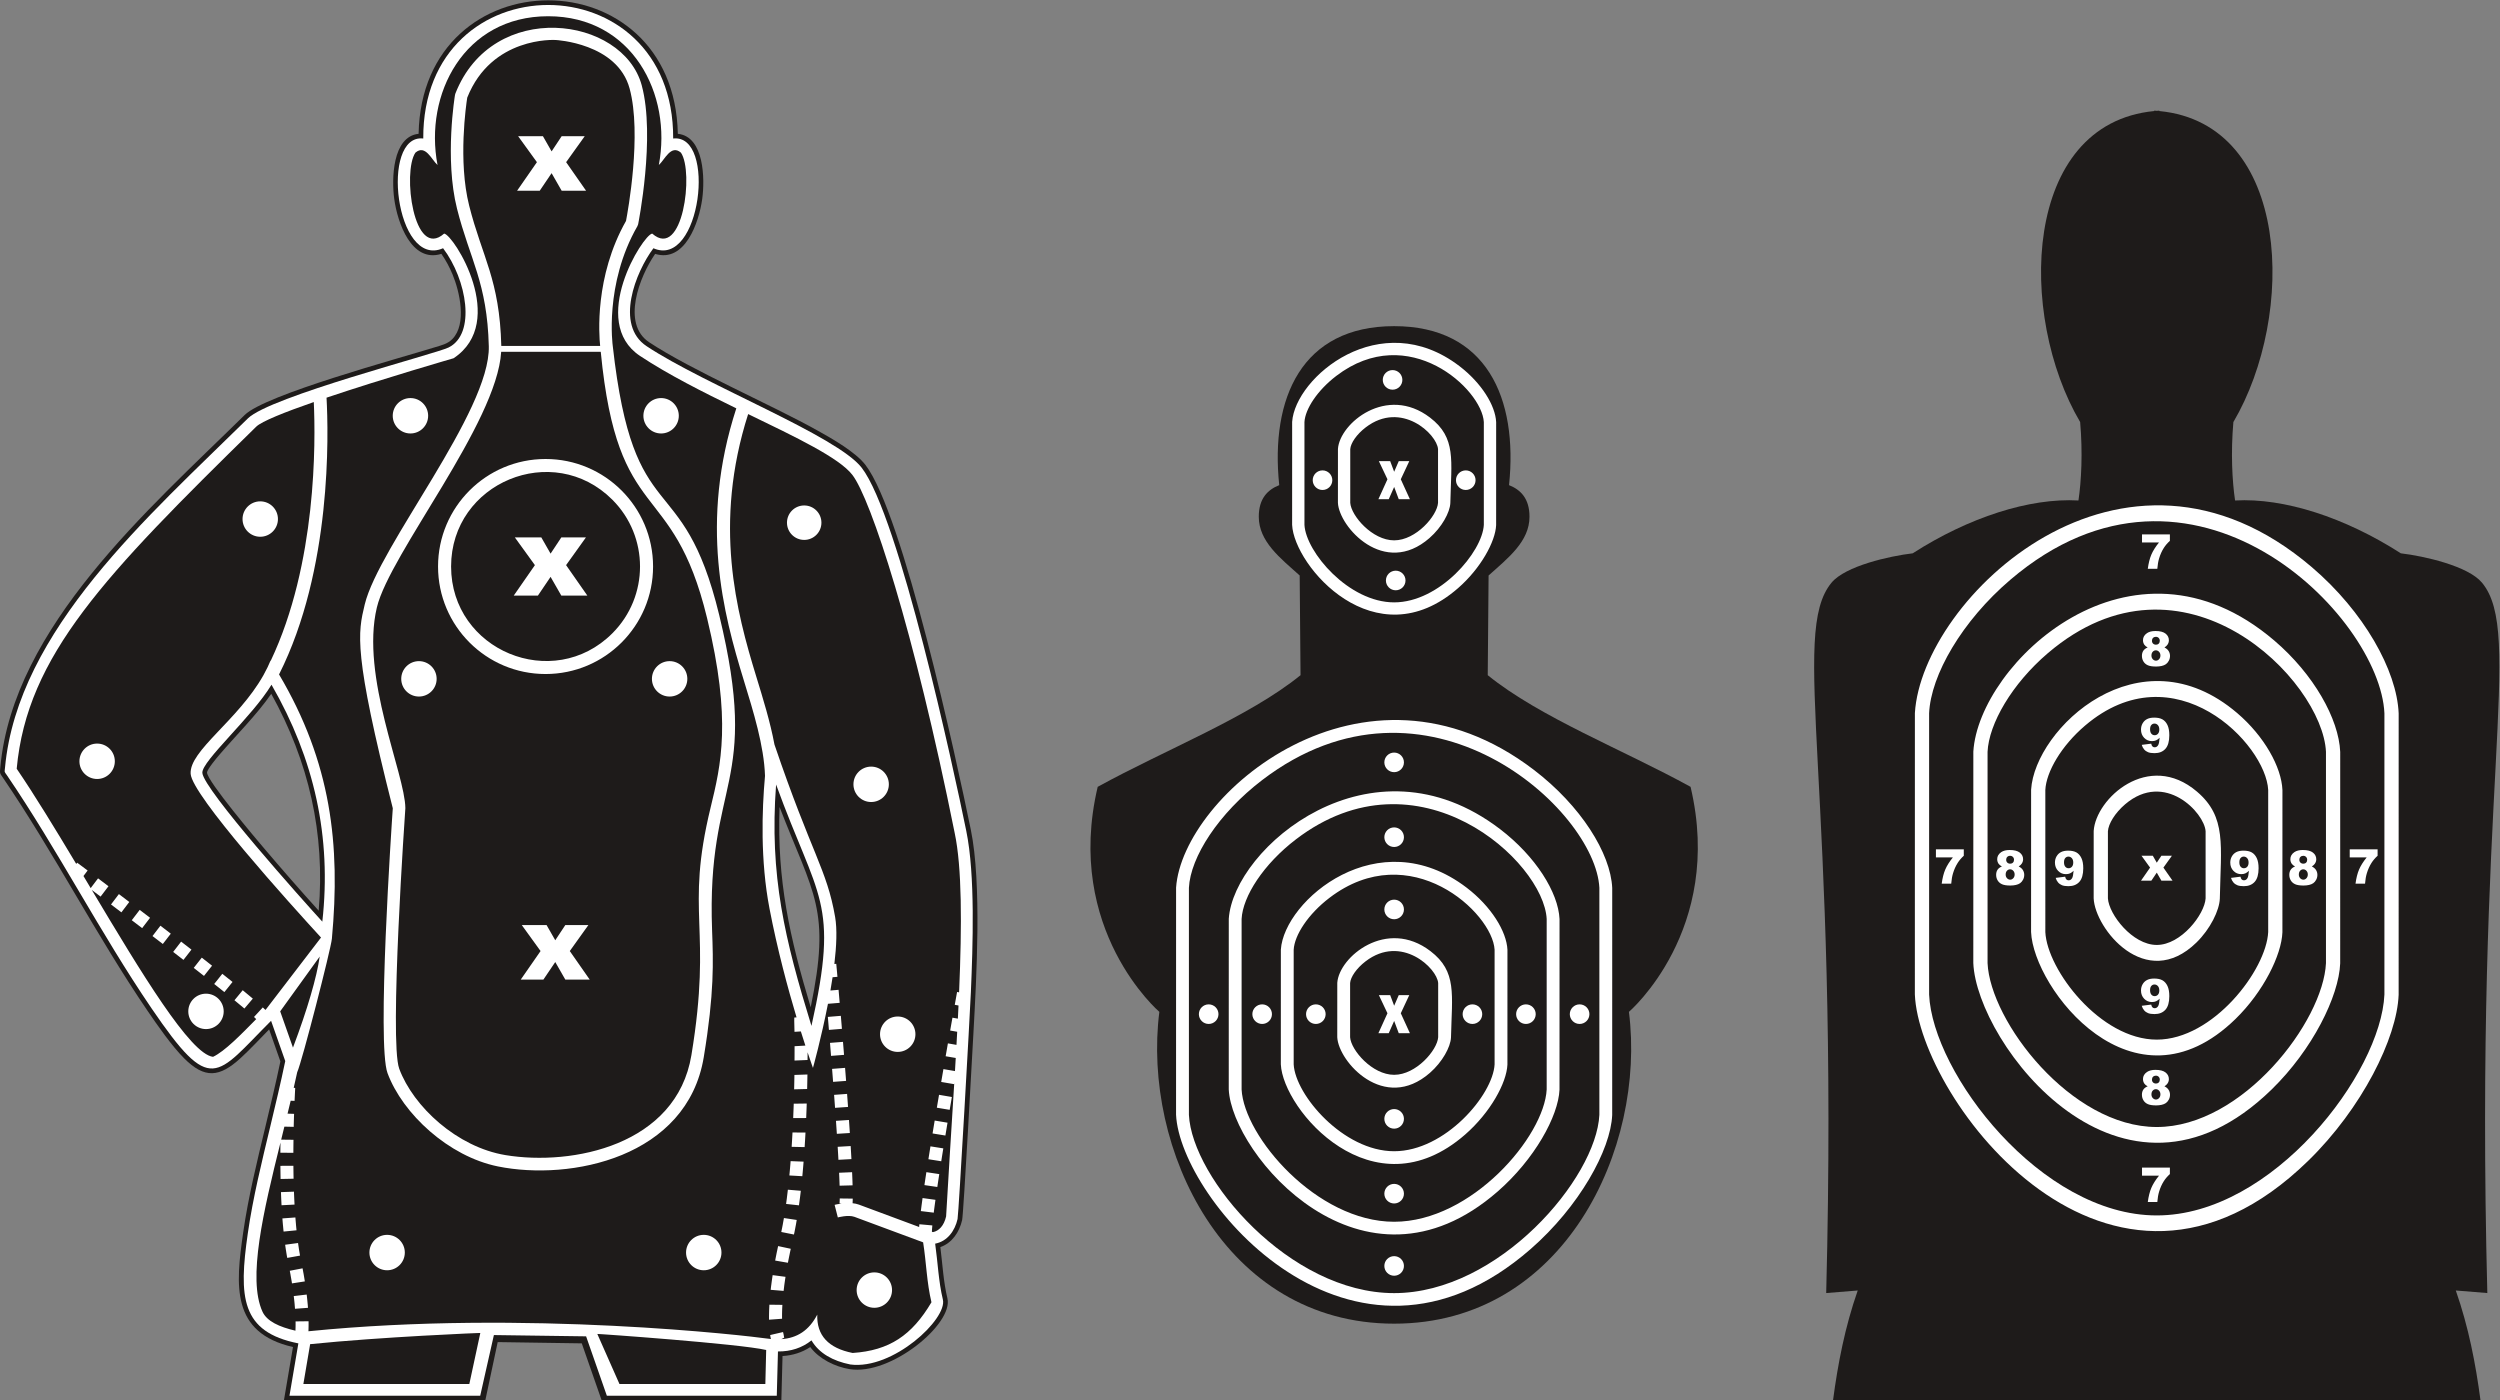
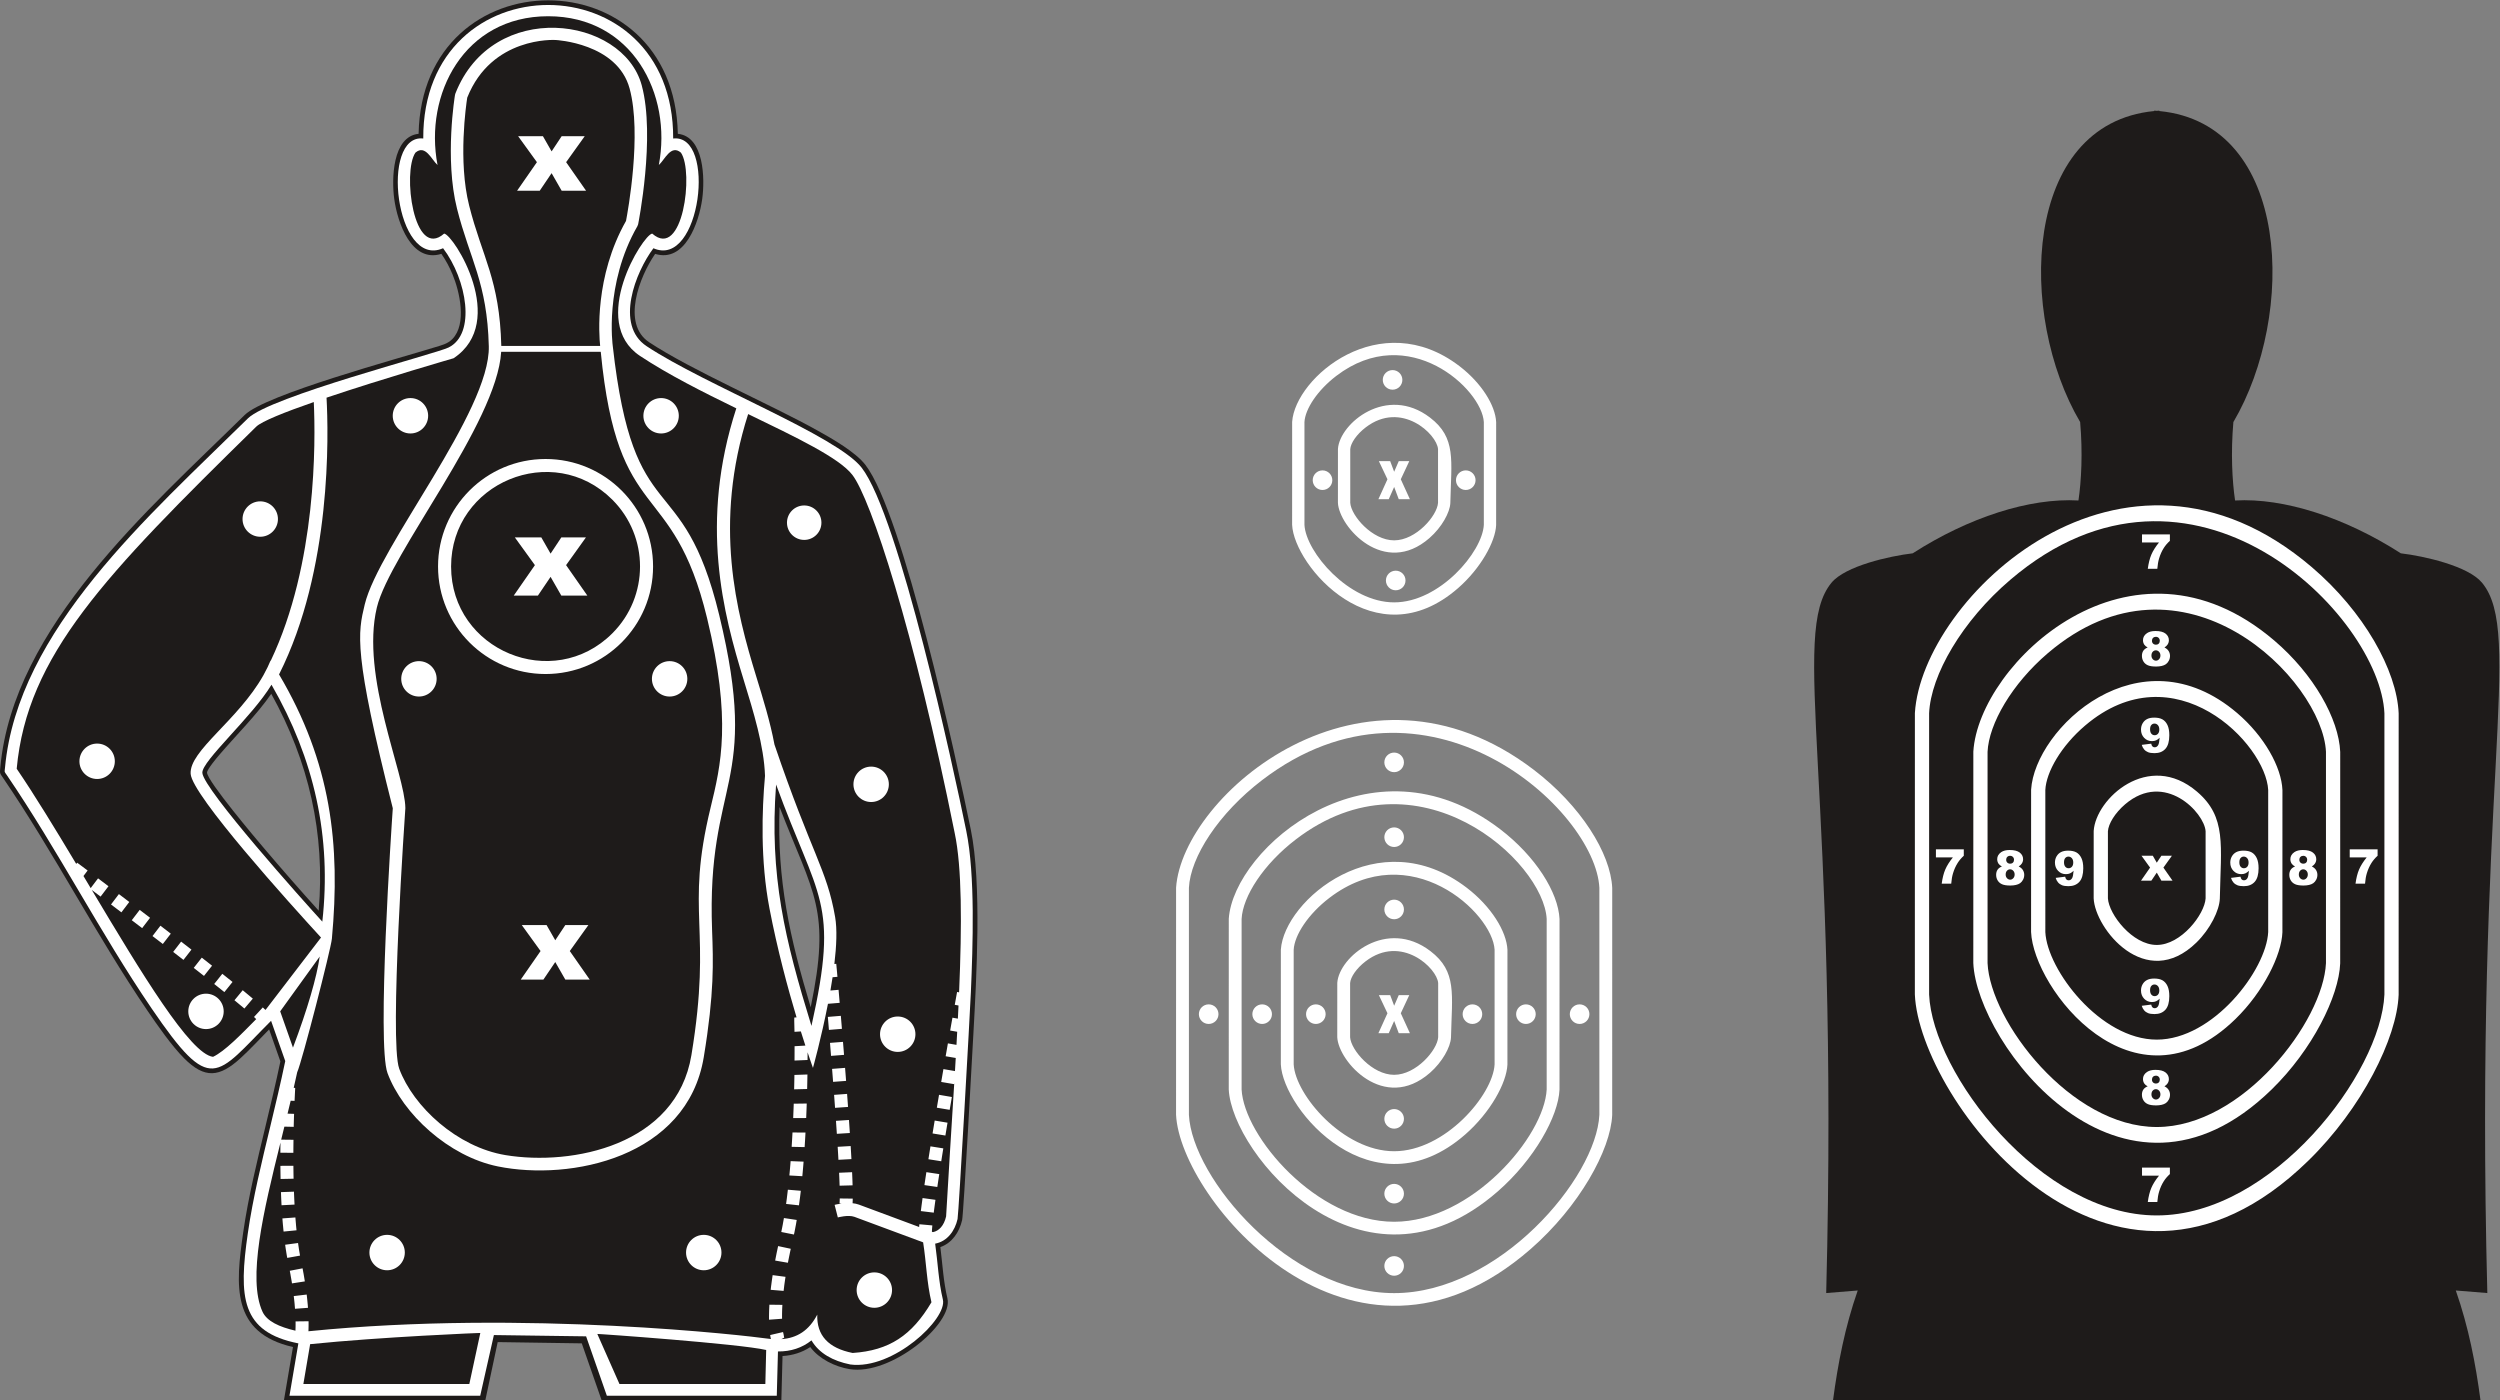
<svg xmlns="http://www.w3.org/2000/svg" viewBox="0 0 1050.987 588.733" height="588.733" width="1050.987" xml:space="preserve" id="svg2" version="1.1">
  <rect x="0" y="0" width="1050.987" height="588.733" fill="#808080" stroke="none" />
  <defs id="defs6" />
  <g transform="matrix(1.333,0,0,-1.333,0,588.733)" id="g10">
    <g transform="scale(0.1)" id="g12">
      <path id="path14" style="fill:#1e1b1a;fill-opacity:1;fill-rule:evenodd;stroke:none" d="m 7822.92,0 c -15.31,115.582 -37.53,231.141 -77.94,346.711 33.15,-2.68 66.3,-5.379 99.44,-8.059 -41.38,1607.588 116.78,2078.918 -16.73,2240.208 -43.77,52.87 -182.72,84.04 -256.07,92.7 -176.26,113.11 -367.99,175.37 -522.75,166.64 -9.14,61.42 -13.8,150.47 -5.37,247.27 198.2,336.69 182.86,940.44 -233.49,980.9 l -0.14,1.33 c -2.7,-0.16 -5.31,-0.45 -7.99,-0.66 -2.66,0.21 -5.27,0.5 -7.97,0.66 l -0.14,-1.33 c -416.35,-40.46 -431.69,-644.22 -233.49,-980.9 8.44,-96.8 3.76,-185.85 -5.37,-247.27 -154.76,8.73 -346.49,-53.53 -522.75,-166.64 -73.35,-8.66 -212.31,-39.83 -256.08,-92.7 -133.51,-161.29 24.66,-632.62 -16.72,-2240.208 33.14,2.68 66.28,5.379 99.44,8.059 C 5818.39,231.141 5796.17,115.582 5780.86,0 h 937.53 11.67 5.59 11.67 5.59 11.67 5.59 11.68 5.57 11.68 5.58 11.68 5.57 11.68 5.59 11.67 5.59 11.67 5.58 11.68 937.53 v 0" />
      <path id="path16" style="fill:#ffffff;fill-opacity:1;fill-rule:evenodd;stroke:none" d="M 7279.46,755.691 C 6654.75,146.441 6052.59,950.531 6038.97,1280.38 l 0.1,887.48 c 21.96,361.46 655.18,969.09 1251.72,460.18 164.08,-139.98 268.41,-325.7 274,-461.26 l -0.08,-887.47 c -5.3,-136.46 -115.54,-358.13 -285.25,-523.619 z m -352.48,688.379 c -160.24,-156.25 -320.14,44.03 -324.08,139.44 l 0.09,212.38 c 6.17,101.71 172.59,254.78 325.82,124.04 93.7,-79.94 75.28,-168.89 71.98,-337.51 -1.42,-36.88 -29.97,-95.58 -73.81,-138.35 z m -125.09,-7.59 c 76.76,0 150.96,96.34 154.07,147.03 h -0.04 v 211.31 h 0.04 c -3.72,58.59 -128.92,191.81 -253.76,85.3 -32.08,-27.37 -52.88,-61.68 -54.38,-85.3 h 0.04 v -211.31 h -0.04 c 3.11,-50.69 77.31,-147.03 154.07,-147.03 z m 248.47,-233.36 c -322.62,-314.62 -637.51,96.44 -644.85,274.28 l 0.1,448.69 c 11.7,192.85 341.65,504.67 649.9,241.7 85.66,-73.07 139.77,-170.51 142.75,-242.78 l -0.09,-448.69 c -2.78,-71.73 -59.92,-187.47 -147.81,-273.2 z m -248.47,-65.23 c 177.76,0 345.7,219.62 351.45,339.51 h -0.03 v 447.61 h 0.03 c -7.05,145.53 -296.05,443.37 -577.85,202.96 -74.28,-63.36 -122.27,-145.39 -125.05,-202.96 h 0.04 V 1477.4 h -0.04 c 5.75,-119.89 173.69,-339.51 351.45,-339.51 z M 7164.25,980.711 C 6691.4,519.582 6233.77,1126.16 6223.31,1379.47 l 0.1,666.8 c 16.79,276.59 497.45,735.58 949.06,350.3 124.64,-106.33 203.71,-247.64 207.99,-351.38 l -0.08,-666.8 c -4.04,-103.9 -87.57,-272.3 -216.13,-397.679 z m -362.36,-118.43 c 270.98,0 525.41,333.379 533.65,517.189 h -0.03 v 665.72 h 0.03 c -10.15,225.7 -450.28,675.62 -877.01,311.56 -113.2,-96.58 -186.29,-222.64 -190.3,-311.56 h 0.04 v -665.72 h -0.03 c 8.22,-183.81 262.67,-517.189 533.65,-517.189 z m 0,-278.851 c 365.3,0 707.25,448.49 717.98,696.95 h -0.03 v 886.4 h 0.03 c -13.28,306.66 -606.19,910.67 -1179.66,421.44 -152.58,-130.17 -251.08,-300.81 -256.3,-421.44 h 0.04 v -886.4 h -0.04 c 10.73,-248.46 352.67,-696.95 717.98,-696.95 v 0" />
      <path id="path18" style="fill:#ffffff;fill-opacity:1;fill-rule:evenodd;stroke:none" d="m 6785.11,965.23 c 0,-4.8 1.44,-8.71 4.33,-11.738 2.94,-3.031 6.24,-4.543 10,-4.543 3.6,0 6.82,1.531 9.69,4.61 2.86,3.082 4.3,6.992 4.3,11.742 0,4.769 -1.47,8.679 -4.35,11.73 -2.87,3.078 -6.2,4.59 -10.02,4.59 -3.73,0 -7.01,-1.461 -9.79,-4.441 -2.77,-2.95 -4.16,-6.938 -4.16,-11.95 z m 1.62,46.63 c 0,-3.73 1.16,-6.76 3.5,-9.06 2.36,-2.27 5.45,-3.429 9.37,-3.429 3.44,0 6.28,1.129 8.51,3.409 2.21,2.26 3.33,5.19 3.33,8.8 0,3.74 -1.17,6.79 -3.49,9.11 -2.32,2.35 -5.27,3.53 -8.89,3.53 -3.63,0 -6.61,-1.16 -8.9,-3.46 -2.29,-2.26 -3.43,-5.24 -3.43,-8.9 z m -1.62,1337.4 c 0,-4.8 1.44,-8.72 4.33,-11.74 2.94,-3.03 6.24,-4.54 10,-4.54 3.6,0 6.82,1.53 9.69,4.61 2.86,3.08 4.3,6.99 4.3,11.74 0,4.77 -1.47,8.68 -4.35,11.73 -2.87,3.08 -6.2,4.6 -10.02,4.6 -3.73,0 -7.01,-1.47 -9.79,-4.45 -2.77,-2.95 -4.16,-6.93 -4.16,-11.95 z m 1.62,46.63 c 0,-3.73 1.16,-6.77 3.5,-9.06 2.36,-2.27 5.45,-3.43 9.37,-3.43 3.44,0 6.28,1.13 8.51,3.4 2.21,2.27 3.33,5.2 3.33,8.81 0,3.74 -1.17,6.79 -3.49,9.11 -2.32,2.35 -5.27,3.53 -8.89,3.53 -3.63,0 -6.61,-1.16 -8.9,-3.45 -2.29,-2.27 -3.43,-5.26 -3.43,-8.91 z m -13.53,-21.27 c -4.73,2.49 -8.18,5.32 -10.35,8.42 -2.95,4.24 -4.44,9.11 -4.44,14.64 0.01,9.06 4.27,16.48 12.79,22.26 6.64,4.41 15.45,6.63 26.41,6.63 14.49,0 25.17,-2.74 32.12,-8.27 6.91,-5.53 10.37,-12.47 10.37,-20.85 0,-4.86 -1.36,-9.43 -4.14,-13.67 -2.07,-3.16 -5.33,-6.21 -9.77,-9.16 5.89,-2.84 10.26,-6.54 13.13,-11.18 2.9,-4.62 4.34,-9.75 4.34,-15.38 0,-5.42 -1.24,-10.49 -3.74,-15.19 -2.5,-4.71 -5.55,-8.35 -9.16,-10.89 -3.63,-2.58 -8.15,-4.47 -13.52,-5.66 -5.4,-1.21 -11.16,-1.82 -17.29,-1.82 -11.48,0 -20.24,1.34 -26.33,4.07 -6.05,2.7 -10.64,6.71 -13.8,11.98 -3.15,5.25 -4.74,11.16 -4.74,17.67 0.01,6.36 1.49,11.73 4.44,16.15 2.95,4.42 7.52,7.82 13.68,10.25 z m -447.85,-716 c 0,-4.81 1.44,-8.72 4.34,-11.74 2.93,-3.03 6.23,-4.54 9.99,-4.54 3.59,0 6.81,1.53 9.69,4.61 2.85,3.08 4.29,6.99 4.29,11.73 0,4.78 -1.46,8.69 -4.33,11.74 -2.88,3.08 -6.21,4.59 -10.02,4.59 -3.73,0 -7.02,-1.46 -9.8,-4.44 -2.77,-2.95 -4.17,-6.94 -4.16,-11.95 z m 1.61,46.63 c 0,-3.74 1.17,-6.76 3.51,-9.07 2.35,-2.26 5.45,-3.42 9.36,-3.42 3.44,0 6.28,1.13 8.51,3.39 2.23,2.28 3.33,5.21 3.33,8.82 0,3.73 -1.16,6.79 -3.49,9.1 -2.31,2.36 -5.27,3.54 -8.87,3.54 -3.65,0 -6.61,-1.16 -8.92,-3.46 -2.28,-2.26 -3.43,-5.24 -3.43,-8.9 z m -13.52,-21.28 c -4.75,2.5 -8.19,5.33 -10.35,8.43 -2.95,4.24 -4.45,9.11 -4.45,14.64 0.01,9.06 4.27,16.48 12.8,22.25 6.65,4.42 15.44,6.64 26.4,6.64 14.49,0 25.18,-2.75 32.12,-8.27 6.92,-5.53 10.37,-12.47 10.37,-20.85 0.01,-4.87 -1.36,-9.43 -4.14,-13.67 -2.07,-3.17 -5.32,-6.21 -9.76,-9.17 5.88,-2.82 10.25,-6.54 13.12,-11.17 2.9,-4.62 4.35,-9.75 4.35,-15.38 0,-5.43 -1.24,-10.49 -3.74,-15.19 -2.49,-4.72 -5.55,-8.35 -9.16,-10.9 -3.64,-2.58 -8.15,-4.46 -13.53,-5.65 -5.4,-1.21 -11.15,-1.82 -17.28,-1.82 -11.49,0 -20.24,1.34 -26.32,4.06 -6.06,2.71 -10.66,6.72 -13.81,11.99 -3.15,5.25 -4.75,11.16 -4.75,17.67 0.01,6.35 1.5,11.73 4.45,16.14 2.95,4.43 7.52,7.83 13.68,10.25 z m 936.47,-25.35 c 0,-4.81 1.44,-8.72 4.34,-11.74 2.93,-3.03 6.24,-4.54 10,-4.54 3.58,0 6.8,1.53 9.69,4.61 2.86,3.08 4.28,6.99 4.28,11.73 0.01,4.78 -1.46,8.69 -4.33,11.74 -2.87,3.08 -6.21,4.59 -10.02,4.59 -3.73,0 -7.02,-1.46 -9.8,-4.44 -2.76,-2.95 -4.16,-6.94 -4.16,-11.95 z m 1.61,46.63 c 0,-3.74 1.17,-6.76 3.51,-9.07 2.35,-2.26 5.46,-3.42 9.36,-3.42 3.44,0 6.29,1.13 8.51,3.39 2.23,2.28 3.33,5.21 3.33,8.82 0,3.73 -1.16,6.79 -3.48,9.1 -2.32,2.36 -5.28,3.54 -8.88,3.54 -3.64,0 -6.61,-1.16 -8.91,-3.46 -2.29,-2.26 -3.44,-5.24 -3.44,-8.9 z M 7238,1683.97 c -4.74,2.5 -8.18,5.33 -10.34,8.43 -2.95,4.24 -4.45,9.11 -4.45,14.64 0,9.06 4.26,16.48 12.8,22.25 6.64,4.42 15.45,6.64 26.39,6.64 14.49,0 25.19,-2.75 32.13,-8.27 6.92,-5.53 10.37,-12.47 10.37,-20.85 0,-4.87 -1.36,-9.43 -4.14,-13.67 -2.07,-3.17 -5.32,-6.21 -9.76,-9.17 5.88,-2.82 10.24,-6.54 13.12,-11.17 2.9,-4.62 4.34,-9.75 4.34,-15.38 0,-5.43 -1.24,-10.49 -3.74,-15.19 -2.49,-4.72 -5.55,-8.35 -9.15,-10.9 -3.64,-2.58 -8.16,-4.46 -13.53,-5.65 -5.41,-1.21 -11.16,-1.82 -17.28,-1.82 -11.49,0 -20.25,1.34 -26.33,4.06 -6.06,2.71 -10.65,6.72 -13.81,11.99 -3.15,5.25 -4.74,11.16 -4.74,17.67 0,6.35 1.49,11.73 4.44,16.14 2.96,4.43 7.53,7.83 13.68,10.25 z M 6773.2,990.582 c -4.73,2.5 -8.18,5.328 -10.35,8.43 -2.95,4.238 -4.44,9.118 -4.44,14.638 0.01,9.06 4.27,16.48 12.79,22.25 6.64,4.42 15.45,6.64 26.41,6.64 14.49,0 25.17,-2.75 32.12,-8.28 6.91,-5.52 10.37,-12.46 10.37,-20.84 0,-4.86 -1.36,-9.43 -4.14,-13.67 -2.07,-3.168 -5.33,-6.211 -9.77,-9.168 5.89,-2.82 10.26,-6.531 13.13,-11.172 2.9,-4.621 4.34,-9.75 4.34,-15.371 0,-5.43 -1.24,-10.5 -3.74,-15.199 -2.5,-4.719 -5.55,-8.348 -9.16,-10.899 -3.63,-2.582 -8.15,-4.461 -13.52,-5.652 -5.4,-1.207 -11.16,-1.82 -17.29,-1.82 -11.48,0 -20.24,1.34 -26.33,4.062 -6.05,2.711 -10.64,6.719 -13.8,12 -3.15,5.239 -4.74,11.149 -4.74,17.649 0.01,6.371 1.49,11.742 4.44,16.152 2.95,4.43 7.52,7.84 13.68,10.25 v 0" />
      <path id="path20" style="fill:#ffffff;fill-opacity:1;fill-rule:evenodd;stroke:none" d="m 6809.9,1292.97 c 0,5.86 -1.46,10.45 -4.44,13.78 -2.95,3.33 -6.53,5 -10.77,5 -4.02,0 -7.32,-1.51 -9.94,-4.52 -2.65,-3 -3.97,-7.52 -3.97,-13.53 0.01,-6.05 1.37,-10.7 4.09,-13.9 2.76,-3.21 6.16,-4.8 10.25,-4.8 4.24,0 7.77,1.55 10.57,4.67 2.81,3.11 4.21,7.52 4.21,13.3 z m 0,822.88 c 0,5.86 -1.46,10.45 -4.44,13.78 -2.95,3.34 -6.53,5 -10.77,5 -4.02,0 -7.32,-1.51 -9.94,-4.52 -2.65,-3 -3.97,-7.52 -3.97,-13.53 0.01,-6.05 1.37,-10.7 4.09,-13.9 2.76,-3.2 6.16,-4.8 10.25,-4.8 4.24,0 7.77,1.55 10.57,4.67 2.81,3.11 4.21,7.52 4.21,13.3 z m -55.44,-48.35 29.93,3.76 c 0.81,-4.19 2.12,-7.14 4.01,-8.86 1.87,-1.74 4.17,-2.59 6.86,-2.59 4.83,0 8.62,2.45 11.31,7.31 1.97,3.62 3.46,11.23 4.45,22.87 -3.61,-3.71 -7.3,-6.41 -11.09,-8.15 -3.81,-1.72 -8.2,-2.58 -13.17,-2.58 -9.72,0 -17.88,3.44 -24.58,10.35 -6.68,6.89 -10.01,15.62 -10.01,26.16 0,7.2 1.69,13.76 5.1,19.66 3.4,5.94 8.07,10.4 14.05,13.43 5.96,3.03 13.45,4.54 22.46,4.54 10.86,0.01 19.56,-1.86 26.12,-5.58 6.54,-3.7 11.78,-9.63 15.7,-17.73 3.91,-8.1 5.87,-18.83 5.87,-32.13 0,-19.56 -4.11,-33.89 -12.34,-43 -8.22,-9.09 -19.63,-13.63 -34.24,-13.63 -8.6,0 -15.42,0.99 -20.39,2.98 -4.97,2.02 -9.14,4.92 -12.42,8.78 -3.3,3.84 -5.85,8.63 -7.62,14.41 z M 6538.5,1696.34 c 0,5.86 -1.47,10.45 -4.45,13.78 -2.95,3.33 -6.53,5 -10.77,5 -4.01,0 -7.32,-1.51 -9.95,-4.52 -2.64,-3 -3.95,-7.52 -3.95,-13.53 0,-6.05 1.35,-10.69 4.08,-13.9 2.75,-3.21 6.16,-4.8 10.25,-4.8 4.24,0 7.76,1.54 10.57,4.67 2.8,3.11 4.22,7.53 4.22,13.3 z m -55.44,-48.35 29.92,3.76 c 0.81,-4.19 2.12,-7.14 4.01,-8.86 1.87,-1.74 4.17,-2.59 6.87,-2.59 4.82,0 8.6,2.45 11.31,7.31 1.96,3.61 3.45,11.23 4.44,22.87 -3.61,-3.71 -7.3,-6.41 -11.08,-8.15 -3.81,-1.72 -8.21,-2.57 -13.18,-2.57 -9.72,0 -17.89,3.43 -24.58,10.34 -6.68,6.89 -10.02,15.62 -10.02,26.17 0.01,7.19 1.69,13.75 5.1,19.66 3.42,5.93 8.08,10.4 14.05,13.43 5.96,3.03 13.46,4.54 22.47,4.54 10.85,0 19.55,-1.88 26.12,-5.58 6.54,-3.71 11.78,-9.65 15.7,-17.74 3.91,-8.1 5.88,-18.83 5.88,-32.13 0,-19.56 -4.12,-33.89 -12.35,-43 -8.23,-9.08 -19.63,-13.63 -34.24,-13.63 -8.61,0 -15.41,0.99 -20.39,2.99 -4.96,2.01 -9.13,4.91 -12.42,8.78 -3.3,3.82 -5.86,8.62 -7.61,14.4 z m 608.39,48.35 c 0,5.86 -1.47,10.45 -4.45,13.78 -2.95,3.33 -6.53,5 -10.77,5 -4.01,0 -7.31,-1.51 -9.94,-4.52 -2.65,-3 -3.97,-7.52 -3.97,-13.53 0,-6.05 1.36,-10.69 4.1,-13.9 2.75,-3.21 6.15,-4.8 10.24,-4.8 4.24,0 7.77,1.54 10.58,4.67 2.79,3.11 4.21,7.53 4.21,13.3 z m -55.44,-48.35 29.93,3.76 c 0.8,-4.19 2.12,-7.14 4,-8.86 1.88,-1.74 4.17,-2.59 6.87,-2.59 4.82,0 8.61,2.45 11.31,7.31 1.97,3.61 3.45,11.23 4.44,22.87 -3.6,-3.71 -7.3,-6.41 -11.09,-8.15 -3.79,-1.72 -8.2,-2.57 -13.17,-2.57 -9.71,0 -17.88,3.43 -24.58,10.34 -6.68,6.89 -10.01,15.62 -10.01,26.17 0,7.19 1.69,13.75 5.1,19.66 3.41,5.93 8.07,10.4 14.05,13.43 5.96,3.03 13.45,4.54 22.46,4.54 10.86,0 19.56,-1.88 26.12,-5.58 6.54,-3.71 11.78,-9.65 15.7,-17.74 3.91,-8.1 5.88,-18.83 5.88,-32.13 0,-19.56 -4.11,-33.89 -12.35,-43 -8.22,-9.08 -19.63,-13.63 -34.23,-13.63 -8.61,0 -15.42,0.99 -20.4,2.99 -4.97,2.01 -9.14,4.91 -12.42,8.78 -3.3,3.82 -5.85,8.62 -7.61,14.4 z m -281.55,-403.37 29.93,3.76 c 0.81,-4.19 2.12,-7.14 4.01,-8.86 1.87,-1.74 4.17,-2.59 6.86,-2.59 4.83,0 8.62,2.45 11.31,7.31 1.97,3.61 3.46,11.23 4.45,22.86 -3.61,-3.71 -7.3,-6.4 -11.09,-8.14 -3.81,-1.72 -8.2,-2.58 -13.17,-2.58 -9.72,0 -17.88,3.43 -24.58,10.35 -6.68,6.89 -10.01,15.62 -10.01,26.16 0,7.2 1.69,13.76 5.1,19.66 3.4,5.93 8.07,10.4 14.05,13.43 5.96,3.03 13.45,4.54 22.46,4.54 10.86,0 19.56,-1.87 26.12,-5.58 6.54,-3.71 11.78,-9.63 15.7,-17.73 3.91,-8.11 5.87,-18.83 5.87,-32.13 0,-19.56 -4.11,-33.9 -12.34,-43 -8.22,-9.09 -19.63,-13.63 -34.24,-13.63 -8.6,0 -15.42,0.99 -20.39,2.98 -4.97,2.02 -9.14,4.92 -12.42,8.78 -3.3,3.84 -5.85,8.63 -7.62,14.41 v 0" />
      <path id="path22" style="fill:#ffffff;fill-opacity:1;fill-rule:evenodd;stroke:none" d="m 6755.37,2731.25 h 87.9 v -20.34 c -7.64,-6.89 -14.04,-14.36 -19.16,-22.38 -6.21,-9.77 -11.1,-20.65 -14.71,-32.61 -2.85,-9.33 -4.77,-20.34 -5.76,-33.06 h -30.02 c 2.38,17.69 6.08,32.53 11.17,44.52 5.08,11.96 13.1,24.78 24.11,38.43 h -53.53 v 25.44 z m -649.95,-993.17 h 87.89 v -20.33 c -7.64,-6.9 -14.03,-14.37 -19.15,-22.4 -6.21,-9.76 -11.1,-20.64 -14.72,-32.59 -2.85,-9.34 -4.76,-20.35 -5.75,-33.07 h -30.03 c 2.38,17.7 6.09,32.53 11.18,44.52 5.08,11.96 13.1,24.78 24.11,38.43 h -53.53 v 25.44 z m 1305.04,0 h 87.9 v -20.33 c -7.65,-6.9 -14.03,-14.37 -19.15,-22.4 -6.21,-9.76 -11.1,-20.64 -14.72,-32.59 -2.84,-9.34 -4.76,-20.35 -5.75,-33.07 h -30.03 c 2.37,17.7 6.08,32.53 11.17,44.52 5.09,11.96 13.11,24.78 24.11,38.43 h -53.53 v 25.44 z M 6755.37,734.18 h 87.9 v -20.34 c -7.64,-6.879 -14.04,-14.348 -19.16,-22.379 -6.21,-9.77 -11.1,-20.648 -14.71,-32.602 -2.85,-9.339 -4.77,-20.339 -5.76,-33.07 h -30.02 c 2.38,17.703 6.08,32.543 11.17,44.531 5.08,11.961 13.1,24.782 24.11,38.43 h -53.53 v 25.43 0" />
      <path id="path24" style="fill:#ffffff;fill-opacity:1;fill-rule:evenodd;stroke:none" d="m 6753.73,1717.78 h 35.7 l 12.5,-21.88 14.49,21.88 h 33.2 l -26.77,-37.41 28.68,-41.1 h -35.11 l -14.49,25.28 -17.09,-25.28 h -32.6 l 28.54,41.1 -27.05,37.41 v 0" />
-       <path id="path26" style="fill:#1e1b1a;fill-opacity:1;fill-rule:evenodd;stroke:none" d="m 3461.9,1935.14 c 213.22,117.35 474.82,218.59 639.66,352.08 -0.9,104.82 -1.78,209.64 -2.68,314.46 -60.85,54.57 -129.08,107.05 -129.01,185.45 0.04,57.34 28.14,85.07 64.51,99.44 -28.65,275.29 71.39,501.44 362.39,501.44 290.99,0 391.04,-226.15 362.39,-501.44 36.37,-14.37 64.46,-42.1 64.51,-99.44 0.07,-78.4 -68.16,-130.88 -129.01,-185.45 -0.89,-104.82 -1.79,-209.64 -2.69,-314.46 164.86,-133.49 426.45,-234.73 639.67,-352.08 106.78,-451.54 -194.4,-709.7 -194.4,-709.7 54.46,-429.581 -204.17,-983.358 -740.47,-983.358 -536.3,0 -794.92,553.777 -740.47,983.358 0.01,0 -301.18,258.16 -194.4,709.7 v 0" />
      <path id="path28" style="fill:#ffffff;fill-opacity:1;fill-rule:evenodd;stroke:none" d="M 4827.31,477.441 C 4264.12,-14.258 3721.27,634.711 3709,900.922 l 0.08,716.258 c 19.79,291.73 590.66,782.13 1128.45,371.41 147.91,-112.97 241.97,-262.87 247.01,-372.28 l -0.08,-716.259 C 5079.7,789.922 4980.3,611.02 4827.31,477.441 Z M 4508.2,2719.73 c -142.8,-124.67 -285.23,35.24 -288.73,111.13 l 0.08,170.02 c 5.49,80.9 153.73,203.14 290.32,98.82 83.51,-63.79 67.07,-134.74 64.12,-269.67 -1.28,-29.38 -26.7,-76.18 -65.79,-110.3 z m -111.42,-7.24 c 69.03,0 135.68,77.52 138.43,118.37 l -0.02,0.01 v 169.17 h 0.02 c -3.3,47.46 -115.93,154.41 -228,68.82 -28.84,-22.03 -47.55,-49.73 -48.88,-68.82 h 0.02 v -169.17 h -0.03 c 2.75,-40.85 69.4,-118.38 138.46,-118.38 z m 201.71,-150.62 c -261.69,-228.46 -517.47,69.67 -523.46,199.49 l 0.08,324.81 c 9.53,140.53 277.39,366.9 527.48,175.9 69.57,-53.12 113.48,-124.04 115.92,-176.73 l -0.08,-324.82 c -2.26,-52.22 -48.63,-136.38 -119.94,-198.65 z m -201.71,-45 c 142.95,0 278.18,158.28 282.88,244.49 h -0.03 v 323.98 h 0.03 c -5.73,104.39 -238.24,319.2 -465.17,145.89 -59.72,-45.6 -98.34,-104.57 -100.6,-145.89 h 0.03 v -323.98 h -0.03 c 4.68,-86.21 139.92,-244.49 282.89,-244.49 z m 112.76,-1483.84 c -144.46,-126.1 -288.62,35.53 -292.17,112.53 l 0.08,171.42 c 5.57,82.09 155.61,205.61 293.73,100.11 84.47,-64.51 67.88,-136.32 64.9,-272.4 -1.29,-29.78 -27.02,-77.15 -66.54,-111.66 z m -112.76,-6.13 c 69.19,0 136.08,77.76 138.88,118.66 h -0.03 v 170.55 h 0.03 c -3.35,47.29 -116.22,154.79 -228.77,68.84 -28.9,-22.08 -47.66,-49.77 -49.02,-68.84 h 0.04 v -170.55 h -0.03 c 2.79,-40.9 69.69,-118.66 138.9,-118.66 z m 223.99,-188.33 c -290.85,-253.929 -574.73,77.832 -581.35,221.35 l 0.09,362.13 c 10.56,155.65 308.01,407.31 585.9,195.08 77.22,-58.97 126.01,-137.63 128.7,-195.95 l -0.08,-362.12 c -2.52,-57.9 -54.02,-151.31 -133.26,-220.49 z m -223.99,-52.66 c 160.24,0 311.64,177.262 316.82,274.01 h -0.03 v 361.26 h 0.04 c -6.35,117.46 -266.9,357.83 -520.94,163.8 -66.96,-51.12 -110.23,-117.33 -112.74,-163.8 h 0.03 v -361.26 h -0.03 c 5.19,-96.748 156.59,-274.01 316.85,-274.01 z M 4723.44,659.059 C 4297.16,286.891 3884.6,776.461 3875.18,980.891 l 0.08,538.169 c 15.14,223.22 448.47,593.65 855.59,282.71 112.36,-85.81 183.65,-199.86 187.52,-283.59 l -0.09,-538.16 c -3.63,-83.86 -78.94,-219.77 -194.84,-320.961 z m -326.66,-95.59 c 244.28,0 473.66,269.07 481.08,417.422 h -0.03 v 537.289 h 0.03 c -9.14,182.15 -405.93,545.27 -790.63,251.45 -102.04,-77.93 -167.95,-179.69 -171.55,-251.45 h 0.03 V 980.891 h -0.03 c 7.42,-148.352 236.8,-417.422 481.1,-417.422 z m 0,-225.047 c 329.31,0 637.59,361.957 647.26,562.5 h -0.03 v 715.388 h 0.03 c -11.97,247.49 -546.5,734.98 -1063.49,340.13 -137.53,-105.04 -226.34,-242.77 -231.05,-340.13 h 0.04 V 900.922 h -0.04 c 9.68,-200.543 317.94,-562.5 647.28,-562.5 v 0" />
      <path id="path30" style="fill:#ffffff;fill-opacity:1;fill-rule:evenodd;stroke:none" d="m 4348.61,2962.22 h 35.71 l 12.5,-33.44 14.48,33.44 h 33.2 l -26.77,-57.16 28.7,-62.83 h -35.13 l -14.48,38.64 -17.09,-38.64 h -32.61 l 28.54,62.83 -27.05,57.16 v 0" />
      <path id="path32" style="fill:#ffffff;fill-opacity:1;fill-rule:evenodd;stroke:none" d="m 4812.36,1249.11 c 17.06,0 30.91,-13.83 30.91,-30.9 0,-17.07 -13.85,-30.91 -30.91,-30.91 -17.07,0 -30.9,13.84 -30.9,30.91 0,17.07 13.83,30.9 30.9,30.9 z m 169.33,0 c 17.07,0 30.91,-13.83 30.91,-30.9 0,-17.07 -13.85,-30.91 -30.91,-30.91 -17.07,0 -30.92,13.84 -30.92,30.91 0.01,17.07 13.85,30.9 30.92,30.9 z m -1169.83,0 c 17.07,0 30.91,-13.83 30.91,-30.9 0,-17.07 -13.84,-30.91 -30.91,-30.91 -17.07,0 -30.91,13.84 -30.91,30.91 0,17.07 13.84,30.9 30.91,30.9 z m 168.67,0 c 17.06,0 30.9,-13.83 30.9,-30.9 0,-17.07 -13.84,-30.91 -30.91,-30.91 -17.06,0 -30.91,13.84 -30.91,30.91 0.01,17.07 13.85,30.9 30.92,30.9 z m 169.32,0 c 17.06,0 30.9,-13.83 30.9,-30.9 0,-17.07 -13.84,-30.91 -30.91,-30.91 -17.07,0 -30.9,13.84 -30.9,30.91 0.01,17.07 13.83,30.9 30.91,30.9 z m 493.85,0 c 17.06,0 30.9,-13.83 30.9,-30.9 0,-17.07 -13.84,-30.91 -30.91,-30.91 -17.06,0 -30.91,13.84 -30.91,30.91 0.01,17.07 13.85,30.9 30.92,30.9 v 0" />
      <path id="path34" style="fill:#ffffff;fill-opacity:1;fill-rule:evenodd;stroke:none" d="m 4365.86,1776.31 c 0,17.07 13.84,30.91 30.91,30.91 17.07,0 30.91,-13.84 30.91,-30.91 0,-17.07 -13.84,-30.91 -30.91,-30.91 -17.07,0 -30.91,13.84 -30.91,30.91 z m 0,235.97 c 0,17.06 13.84,30.9 30.91,30.9 17.07,0 30.91,-13.84 30.91,-30.91 0,-17.06 -13.84,-30.91 -30.91,-30.91 -17.07,0.01 -30.91,13.85 -30.91,30.92 z m 0,-1360.241 c 0,17.07 13.84,30.91 30.91,30.91 17.07,0 30.91,-13.84 30.91,-30.91 0,-17.07 -13.84,-30.898 -30.91,-30.898 -17.07,0 -30.91,13.828 -30.91,30.898 z m 0,235.961 c 0,17.07 13.84,30.922 30.91,30.922 17.07,0 30.91,-13.852 30.91,-30.922 0,-17.059 -13.84,-30.91 -30.91,-30.91 -17.07,0 -30.91,13.851 -30.91,30.91 z m 0,-463.859 c 0,17.07 13.84,30.91 30.91,30.91 17.07,0 30.91,-13.84 30.91,-30.91 0,-17.071 -13.84,-30.899 -30.91,-30.899 -17.07,0 -30.91,13.828 -30.91,30.899 z m 0,1124.269 c 0,17.07 13.84,30.91 30.91,30.91 17.07,0 30.91,-13.84 30.91,-30.91 0,-17.07 -13.84,-30.91 -30.91,-30.91 -17.07,0 -30.91,13.84 -30.91,30.91 v 0" />
      <path id="path36" style="fill:#ffffff;fill-opacity:1;fill-rule:evenodd;stroke:none" d="m 4360.91,3218.53 c 0,17.07 13.84,30.92 30.91,30.92 17.07,0 30.9,-13.85 30.9,-30.92 0,-17.06 -13.83,-30.91 -30.9,-30.91 -17.06,0 -30.91,13.85 -30.91,30.91 z m 9.91,-632.61 c 0,17.07 13.84,30.91 30.9,30.91 17.07,0 30.91,-13.84 30.91,-30.91 0,-17.06 -13.84,-30.91 -30.91,-30.91 -17.06,0 -30.91,13.85 -30.9,30.91 v 0" />
      <path id="path38" style="fill:#ffffff;fill-opacity:1;fill-rule:evenodd;stroke:none" d="m 4139.97,2902.23 c 0,17.06 13.85,30.9 30.91,30.9 17.07,0.01 30.91,-13.84 30.91,-30.91 0,-17.06 -13.84,-30.9 -30.91,-30.9 -17.06,0 -30.91,13.84 -30.91,30.91 z m 451.78,0 c 0,17.06 13.84,30.9 30.91,30.9 17.07,0.01 30.9,-13.84 30.9,-30.91 0,-17.06 -13.83,-30.9 -30.9,-30.9 -17.06,0 -30.91,13.84 -30.91,30.91 v 0" />
      <path id="path40" style="fill:#ffffff;fill-opacity:1;fill-rule:evenodd;stroke:none" d="m 4348.61,1278.21 h 35.71 l 12.5,-33.45 14.48,33.45 h 33.2 l -26.77,-57.17 28.7,-62.83 h -35.13 l -14.48,38.65 -17.09,-38.65 h -32.61 l 28.54,62.83 -27.05,57.17 v 0" />
      <path id="path42" style="fill:#1e1b1a;fill-opacity:1;fill-rule:evenodd;stroke:none" d="M 855.445,2228.54 C 812.344,2165.2 742.734,2095.7 691.879,2036.2 c -7.07,-8.27 -38.676,-45.69 -38.965,-56.08 0.809,-27.54 158.172,-213.33 179.035,-237.86 56.586,-66.55 114.395,-132.8 173.101,-197.67 20.84,243.5 -31.007,469.97 -149.605,683.95 z M 2458.5,1871.4 c -8.17,-231.89 31.92,-410.71 98.22,-631.54 64.12,309.49 10.13,352.2 -98.22,631.54 z M 2555.39,168.301 C 2529.08,151 2499.45,141.902 2467.9,140 L 2464.2,0 h -566.67 l -62.79,179.98 -265.15,3.981 L 1530.51,0 H 895.387 l 28.593,168.422 c -195.582,44.859 -181.097,193.707 -157.085,360.82 16.343,113.738 44.125,225.61 70.855,337.258 16.141,67.43 32.387,134.85 46.523,202.73 -11.828,33.6 -23.66,67.21 -35.496,100.81 -28.347,-28.83 -62.004,-65.03 -91.132,-91.45 -65.196,-59.14 -111.692,-65.24 -177.086,0.48 -39.043,39.23 -83.621,103.28 -114.93,149.21 C 303.223,1466.58 172.188,1724.76 9.82,1963 -1.402,1979.48 -0.793,1977.1 1.035,1996.95 41.898,2440.88 471.66,2812.31 771.563,3107.78 c 65.648,64.66 485.317,177.9 599.777,213.56 20.55,6.41 39.7,10.2 55.13,25.86 46.74,47.45 23.1,150.1 0.86,203.68 -9.41,22.68 -21.19,44.87 -35.33,65.08 -94.42,-29.33 -138.66,98.6 -148.72,173.53 -8.36,62.25 -6.1,196.38 76.87,205.12 11.24,561.22 806.3,561.23 817.56,0.02 83.51,-8.61 85.55,-142.84 76.93,-205.46 -10.23,-74.4 -54.54,-202.04 -148.49,-173.29 -49.47,-71.62 -106.89,-220.2 -18.86,-278.62 132.93,-88.2 380.43,-194.45 533.27,-279.71 44.52,-24.83 117.38,-66.45 148.66,-106.95 119.11,-154.21 286.94,-928.29 332.54,-1150.98 34.79,-169.89 17.8,-466.13 8.16,-641.78 -2.91,-53.1 -31.08,-569.5 -35.56,-588.961 -8.7,-38.18 -31.75,-72.399 -68.7,-85.348 6.88,-53.949 9.55,-108.91 22.31,-161.812 19.26,-79.879 -178.81,-244.25 -308.62,-223 -45.81,7.5 -95.88,31.933 -123.96,69.582 v 0" />
      <path id="path44" style="fill:#ffffff;fill-opacity:1;fill-rule:evenodd;stroke:none" d="m 1016.52,1509.98 c 29.8,266.55 -25.274,513.31 -160.282,747.24 -60.484,-101.04 -220.89,-241.26 -218.086,-278.22 3.981,-52.43 322.075,-407.42 378.368,-469.02 z m 1431.08,432.43 c -21.58,-287.53 27.85,-489.55 111.53,-761.31 88.58,394.78 20.68,397.2 -111.53,761.31 z M 2559.2,189.359 c -29.54,-23.609 -65.21,-35.277 -105.73,-34.91 L 2449.78,14.82 H 1913.85 L 1848.43,202.109 1557.6,206.152 1514.47,14.82 H 912.922 l 28.035,165.121 c -181.516,35.911 -188.359,145.719 -159.41,347.188 16.172,112.512 44.141,225.383 70.601,335.91 16.497,68.891 33.106,137.851 47.465,207.231 -14.902,42.32 -29.808,84.64 -44.711,126.98 -175.57,-175.42 -187.711,-238.43 -377.035,39.37 -160.344,235.27 -295.898,500.08 -455.812,734.72 -9.312,13.67 -7.785,7.78 -6.269,24.25 40,434.59 456.051,796.1 766.168,1101.63 69.887,68.86 590.977,203.06 632.477,223.36 87.61,42.85 58.16,213.78 -17.08,313.2 -150.14,-66.59 -199.33,361.58 -62.5,346 -2.59,561.5 790.75,561.49 788.16,0 137.73,15.68 87.04,-411.89 -62.29,-346.1 -56.26,-74.95 -122.45,-241.85 -21.61,-308.76 184.28,-122.28 600.64,-282.71 678.39,-383.37 117.92,-152.67 290.44,-951.71 329.75,-1144.91 28.85,-140 20.73,-364.94 14.66,-508.85 -2.82,-67.04 -38.19,-695.028 -41.99,-715.618 -8.37,-36.793 -31.63,-70.274 -70.67,-77.75 8.38,-58.91 10.45,-118.633 24.32,-176.172 14.73,-61.098 -157.42,-222.519 -291.82,-204.91 -54.71,10.879 -98.88,35.379 -122.55,76.019 v 0" />
      <path id="path46" style="fill:#1e1b1a;fill-opacity:1;fill-rule:evenodd;stroke:none" d="m 883.652,1227.07 40.293,-114.44 c 45.899,121.44 75.024,222.52 84.335,287.22 L 883.652,1227.07 Z M 989.594,3148.65 C 898.656,3117.05 825.059,3087.81 807.973,3070.89 329.906,2602.35 85.535,2349.48 52.652,1992.19 109.867,1908.24 174.531,1801.97 240.434,1691.95 l 2.961,3.92 -0.094,0.09 0.304,-0.16 0.004,-0.09 32.743,-24.46 -13.125,-17.41 22.773,-38.12 23.223,30.8 32.902,-24.83 -24.875,-32.73 -27.773,20.94 c 156.093,-261.34 310.656,-518.04 382.386,-526.27 36.871,17.5 86.821,68.99 136.157,118.91 l -6.942,6.82 27.75,30.15 8.176,-7.93 1.711,1.69 173.665,226.6 c -98.403,107.3 -406.626,448.4 -411.146,516.19 -4.871,73.09 149.227,168.28 229.668,311.31 4.551,8.46 8.985,17 13.297,25.61 3.203,6.71 6.254,13.51 9.082,20.42 l 0.496,-0.79 c 145.27,306.32 141.661,689.98 135.817,816.04 z M 2417.51,195.34 c 4.71,-0.66 9.33,-1.199 13.86,-1.61 -1.08,4.051 -2.04,8.161 -2.42,12.489 l 40.6,9.441 c 1.38,-4.461 2.17,-10.648 3.07,-15.398 h 0.01 l 0.15,-0.43 c -0.02,-0.363 0.35,-0.902 0.3,-1.223 h 0.07 l 0.16,-0.597 -0.05,0.148 0.09,-0.269 -0.03,0.058 0.15,-0.398 -0.14,0.429 0.17,-0.429 -0.05,-0.09 -0.12,0.469 0.03,-0.059 -0.19,0.348 0.39,-1.047 -0.35,0.949 0.37,-1 -0.36,0.969 h 0.01 l -8.98,-4.848 c 49.75,3.43 87.18,27.43 113.19,77.36 -2.25,-65.403 34.93,-105.711 111.53,-120.95 115.63,7.778 186.74,55.368 248.61,159.918 -14.88,61.77 -16.29,126.231 -26.27,188.981 -60.21,22.379 -194.52,72.301 -216.67,80.449 -19.34,7.121 -52.28,-1.879 -52.37,-1.91 l -10.13,39.691 c 0.06,0.02 9.11,2.52 21.94,4.231 l -6.45,0.508 0.09,1.019 0.09,1.082 0.08,1.129 0.07,1.262 0.06,1.23 0.07,1.367 0.05,1.313 0.05,1.469 0.05,1.488 0.03,1.562 0.03,1.59 0.03,0.899 40.97,-0.489 -0.02,-1.05 -0.03,-1.762 -0.04,-1.699 -0.04,-1.668 -0.05,-1.61 -0.06,-1.66 -0.06,-1.523 -0.07,-1.539 -0.07,-1.43 -0.03,-0.551 c 6.87,-0.707 13.67,-2.07 19.95,-4.39 15.14,-5.559 122.17,-45.379 189.97,-70.598 l 0.1,1.371 0.14,1.848 0.16,1.89 0.16,1.95 0.21,1.621 40.82,-3.7 -0.06,-1.461 -0.16,-1.781 -0.15,-1.73 -0.14,-1.68 -0.13,-1.637 -0.12,-1.683 -0.11,-1.477 -0.1,-1.492 -0.1,-1.469 -0.08,-1.39 -0.06,-1.289 -0.07,-1.313 -0.05,-1.168 -0.01,-0.391 3.24,-1.21 c 18.77,3.699 34.85,20.031 41.58,49.609 8.02,142.273 17.44,284.953 25.72,421.191 l -0.62,-3.601 -0.08,-0.469 -40.49,6.91 0.08,0.47 0.69,4.02 0.69,4.01 0.69,4 0.69,3.99 0.68,3.98 0.68,3.96 0.69,3.95 0.68,3.93 0.67,3.93 0.68,3.9 0.07,0.39 36.44,-6.21 c 0.82,13.85 1.63,27.63 2.42,41.31 l -31.81,5.43 0.16,0.98 0.65,3.78 0.65,3.68 0.64,3.66 0.63,3.63 0.63,3.62 0.64,3.59 0.62,3.58 0.62,3.54 0.62,3.54 0.62,3.49 0.6,3.48 0.01,0.04 27.07,-4.74 c 0.78,13.89 1.54,27.68 2.26,41.37 l -22.18,3.87 0.4,2.29 0.55,3.1 0.54,3.05 0.54,3.04 0.52,3.01 0.53,2.97 0.52,2.94 0.53,2.91 0.5,2.87 0.51,2.83 0.5,2.81 0.49,2.76 0.49,2.74 0.48,2.7 0.08,0.48 17.15,-3 c 0.71,13.95 1.37,27.76 2.01,41.45 l -11.84,2.13 0.19,1.09 0.35,1.95 0.34,1.9 0.34,1.86 0.33,1.81 0.31,1.77 0.32,1.73 0.3,1.67 0.29,1.63 0.28,1.58 0.28,1.53 0.27,1.49 0.26,1.44 0.24,1.39 0.25,1.35 0.23,1.29 0.22,1.24 0.22,1.19 0.2,1.13 0.2,1.1 0.18,1.03 0.19,0.99 0.16,0.92 0.17,0.88 0.14,0.83 0.14,0.77 0.13,0.72 0.12,0.66 0.11,0.61 0.1,0.54 0.09,0.5 0.08,0.44 0.07,0.38 -0.02,0.25 0.12,0.34 0.04,0.37 0.03,0.07 -0.06,-0.16 0.08,0.2 6.4,-1.15 c 9.11,214.56 9.03,394.14 -13.83,502.18 -129.1,642.66 -264.72,1054.57 -322.78,1129.75 -41.69,53.97 -177.48,118.61 -328.66,191.78 -110.88,-346.79 -37.03,-623.71 25.31,-826.91 21.66,-70.63 44.35,-143.93 57.63,-215.15 117.39,-345.76 165.4,-393.48 191.38,-544.23 6.6,-38.28 4.34,-91.27 -2.4,-148.02 l 5.99,0.52 v 0.13 l 0.09,-0.33 -0.07,-0.07 0.02,-0.12 0.02,-0.35 0.03,-0.24 0.03,-0.47 0.13,-0.43 -0.04,-0.5 0.04,-0.46 0.06,-0.7 0.06,-0.65 0.07,-0.73 0.06,-0.77 0.08,-0.82 0.08,-0.88 0.08,-0.93 0.17,-0.98 0.01,-1.04 0.1,-1.01 0.1,-1.22 0.11,-1.19 0.19,-1.24 0.11,-1.29 0.12,-1.34 0.12,-1.4 0.13,-1.43 0.05,-1.49 0.14,-1.53 0.22,-1.58 0.14,-1.63 0.15,-1.68 0.15,-1.72 0.08,-1.78 0.24,-1.8 0.16,-1.86 0.17,-1.9 0.17,-1.96 0.14,-1.58 -15.34,-1.33 c -2.08,-13.93 -4.37,-27.95 -6.79,-41.86 l 25.7,2.21 0.2,-2.2 0.23,-2.74 0.24,-2.85 0.24,-2.72 0.25,-2.85 0.25,-2.95 0.25,-2.9 0.25,-2.86 0.25,-3.05 0.26,-3 0.26,-3.04 0.26,-3.06 0.27,-3.1 0.27,-3.13 0.05,-0.61 -36.98,-3.05 c -21.16,-108.78 -47.3,-202.17 -47.3,-202.17 0,0 -6.48,17.85 -16.94,49.21 v -0.69 l -0.01,-2.68 -0.02,-2.6 v -2.63 l -0.02,-2.66 -0.01,-2.66 -0.02,-2.7 -0.02,-2.71 -0.02,-2.82 -0.02,-2.09 -41.05,-1.78 0.01,2.08 0.02,2.64 0.02,2.72 0.01,2.69 0.02,2.68 0.01,2.65 0.01,2.63 0.01,2.61 0.01,2.49 v 2.56 l 0.01,2.55 0.01,2.51 v 2.49 2.47 2.44 2.43 l 0.01,2.39 -0.01,2.22 34.07,1.93 c -4.34,13.31 -9.13,28.28 -14.26,44.7 l -20.05,-1.31 c 0.08,15.1 -1.21,30.4 -0.67,45.47 l -0.03,-0.45 7.18,0.63 c -27.44,91.58 -60.5,213.9 -85.32,343.19 -29.08,151.55 -23.95,310.06 -14.14,418.45 -3.14,94.82 -36.3,201.49 -67.13,302.01 -64.42,209.99 -140.81,495.54 -23.41,857.06 -105.53,51.36 -215.3,106.68 -303.6,165.27 -162.63,107.92 8.88,382.25 38.36,385.84 96.53,-84.94 132.01,194.69 90.65,255.23 -31.77,27.36 -51.44,-23.22 -69.76,-38.87 42.62,222.51 -83.43,469.13 -348.96,469.13 -265.54,0 -391.58,-246.62 -348.96,-469.13 -18.32,15.65 -38,66.23 -69.76,38.87 -41.36,-60.54 -5.88,-340.17 90.65,-255.23 30.03,-3.66 203.3,-277.88 29.75,-393.13 -0.22,-0.15 -221.28,-63.88 -400.69,-124.35 6.35,-114.6 16.84,-542.31 -149.74,-872.81 164.4,-277.9 194.13,-536.9 166.61,-833.72 -2.99,-32.22 -94.618,-389.2 -109.356,-420.73 -3.516,-16.29 -7.204,-32.76 -11.024,-49.35 l 4.723,-0.23 -0.11,-2.008 -0.105,-2.16 -0.113,-2.192 -0.106,-2.21 -0.113,-2.219 -0.106,-2.262 -0.121,-2.258 -0.105,-2.301 -0.113,-2.308 -0.114,-2.25 -0.105,-2.352 -0.109,-2.379 -0.106,-2.39 -0.113,-2.41 -0.106,-2.43 -0.109,-2.449 -0.106,-2.403 -0.078,-1.867 -12.308,0.477 c -3.231,-13.547 -6.516,-27.149 -9.844,-40.778 l 20.574,-0.64 -0.058,-1.699 -0.098,-2.77 -0.09,-2.793 -0.09,-2.809 -0.086,-2.73 -0.086,-2.828 -0.089,-2.852 -0.086,-2.859 -0.079,-2.879 -0.082,-2.883 -0.078,-2.808 -0.078,-2.922 -0.078,-2.918 -0.074,-2.942 -0.059,-2.277 -29.429,0.699 C 893.594,849.82 890.18,836.109 886.785,822.41 l 38.813,-0.449 -0.032,-2.02 -0.043,-3.109 -0.039,-3.121 -0.039,-3.031 -0.035,-3.141 -0.035,-3.141 -0.027,-3.148 -0.035,-3.16 -0.024,-3.168 -0.019,-3.082 -0.02,-3.188 -0.023,-3.183 -0.012,-3.188 -0.012,-1.301 -40.969,0.172 0.004,1.289 0.016,3.2 0.019,3.179 0.02,3.172 0.023,3.258 0.024,3.16 0.031,3.16 0.027,3.149 0.036,3.14 0.035,3.141 0.027,2.172 C 830.563,595.551 780.219,384.281 827.75,280.012 c 13.875,-30.442 53.047,-48.211 103.992,-60.09 l 0.012,0.219 0.047,1.07 0.051,1.09 0.039,1.168 0.043,1.094 0.035,1.199 0.039,1.129 0.035,1.129 0.027,1.23 0.032,1.152 0.023,1.25 0.023,1.168 0.02,1.2 0.016,1.199 0.007,1.293 0.016,1.218 0.004,1.309 0.012,1.242 v 1.321 l -0.012,1.347 -0.004,1.27 -0.004,1.371 -0.015,1.301 -0.016,1.308 -0.016,1.031 40.973,0.481 0.019,-1.039 0.016,-1.461 0.012,-1.461 0.008,-1.359 0.004,-1.442 0.003,-1.347 v -1.321 l -0.003,-1.41 -0.008,-1.308 -0.012,-1.383 -0.008,-1.278 -0.019,-1.363 -0.016,-1.348 -0.023,-1.339 -0.032,-1.25 -0.023,-1.321 -0.027,-1.218 -0.036,-1.301 -0.039,-1.27 -0.039,-1.211 -0.039,-1.261 -0.047,-1.168 -0.047,-1.25 -0.046,-1.231 -0.012,-0.262 C 1659,286.961 2364.17,202.93 2417.51,195.34 Z m -1491.631,503.859 -0.051,2.231 -0.062,3.199 -0.063,3.281 -0.058,3.289 -0.055,3.293 -0.047,3.207 -0.051,3.27 -0.043,3.281 -0.039,3.27 -0.039,3.199 -0.035,3.273 -0.027,3.258 -0.028,2.762 -40.972,-0.16 0.023,-2.911 0.027,-3.281 0.036,-3.269 0.039,-3.352 0.043,-3.269 0.039,-3.278 0.05,-3.281 0.047,-3.359 0.059,-3.282 0.055,-3.289 0.062,-3.289 0.07,-3.371 0.043,-2.23 40.977,0.808 z m 3.043,-81.57 -0.133,2.453 -0.168,3.238 -0.164,3.18 -0.164,3.262 -0.156,3.258 -0.153,3.179 -0.148,3.281 -0.145,3.27 -0.14,3.191 -0.133,3.278 -0.133,3.273 -0.129,3.207 -0.101,2.699 -40.969,-1.437 0.102,-2.711 0.125,-3.359 0.128,-3.282 0.137,-3.277 0.141,-3.352 0.14,-3.269 0.153,-3.27 0.144,-3.339 0.164,-3.27 0.16,-3.262 0.165,-3.328 0.171,-3.25 0.133,-2.441 40.973,2.078 z m 6.23,-81.059 -0.214,2.121 -0.309,3.071 -0.305,3 -0.293,3.078 -0.293,3.019 -0.281,3.11 -0.195,3.023 -0.274,3.047 -0.269,3.141 -0.262,3.129 -0.254,3.07 -0.254,3.152 -0.25,3.09 -0.113,1.449 -40.973,-3.05 0.114,-1.461 0.246,-3.239 0.254,-3.16 0.257,-3.23 0.262,-3.129 0.266,-3.141 0.273,-3.199 0.36,-3.18 0.285,-3.121 0.293,-3.168 0.293,-3.094 0.3,-3.148 0.309,-3.07 0.215,-2.121 40.812,4.011 z m 11.078,-79.851 -0.46,2.523 -0.403,2.629 -0.472,2.641 -0.477,2.66 -0.457,2.668 -0.461,2.769 -0.449,2.711 -0.438,2.711 -0.355,2.731 -0.434,2.84 -0.422,2.757 -0.418,2.77 -0.41,2.793 -0.398,2.887 -0.238,1.652 -40.657,-5.469 0.239,-1.812 0.402,-2.891 0.41,-2.937 0.414,-2.942 0.426,-2.918 0.433,-2.832 0.512,-2.89 0.446,-2.879 0.449,-2.871 0.461,-2.77 0.457,-2.828 0.468,-2.82 0.481,-2.801 0.559,-2.789 0.457,-2.52 40.335,7.227 z m 15.114,-81.36 -0.016,0.102 -0.355,2.309 -0.36,2.23 -0.371,2.34 -0.371,2.269 -0.379,2.36 -0.387,2.293 -0.394,2.39 -0.398,2.317 -0.403,2.41 -0.414,2.34 -0.422,2.441 -0.504,2.379 -0.433,2.383 -0.438,2.476 -0.445,2.422 -0.453,2.5 -0.461,2.442 -0.145,0.84 -40.332,-7.711 0.145,-0.672 0.461,-2.449 0.453,-2.348 0.445,-2.41 0.438,-2.321 0.429,-2.382 0.348,-2.368 0.422,-2.289 0.414,-2.343 0.402,-2.258 0.403,-2.309 0.394,-2.23 0.387,-2.293 0.383,-2.199 0.371,-2.27 0.363,-2.16 0.363,-2.25 0.356,-2.149 0.015,-0.101 40.489,6.269 z m 9.929,-83.277 -0.097,1.297 -0.129,1.723 -0.141,1.808 -0.136,1.742 -0.145,1.828 -0.152,1.852 -0.157,1.77 -0.238,1.8 -0.168,1.887 -0.164,1.883 -0.176,1.828 -0.179,1.922 -0.188,1.848 -0.183,1.941 -0.196,1.871 -0.203,1.977 -0.203,1.89 -0.211,1.992 -0.215,1.93 -0.219,2.02 -0.23,1.941 -0.23,2.039 -0.125,1.031 -40.809,-4.82 0.125,-1.023 0.23,-1.887 0.223,-1.953 0.223,-1.848 0.218,-1.93 0.207,-1.82 0.208,-1.91 0.199,-1.809 0.191,-1.871 0.192,-1.781 0.183,-1.84 0.184,-1.758 0.176,-1.832 0.164,-1.738 0.168,-1.711 0.078,-1.801 0.148,-1.769 0.156,-1.692 0.145,-1.679 0.141,-1.739 0.136,-1.652 0.125,-1.719 0.098,-1.289 40.976,3.051 z m 1533.197,689.059 0.06,2.511 0.07,3.258 0.07,3.242 0.07,3.227 0.07,3.121 0.07,3.191 0.06,3.189 0.06,3.17 0.06,3.15 0.06,3.14 0.05,3.03 0.05,3.11 0.05,3.09 0.05,3.07 0.03,1.88 41.04,1.42 -0.03,-1.88 -0.05,-3.08 -0.05,-3.08 -0.05,-3.11 -0.06,-3.21 -0.06,-3.14 -0.06,-3.15 -0.06,-3.17 -0.06,-3.18 -0.07,-3.19 -0.07,-3.301 -0.07,-3.238 -0.07,-3.242 -0.08,-3.25 -0.06,-2.508 -41.02,-1.07 z m -2.97,-90.692 0.05,1.442 0.15,3.531 0.15,3.539 0.14,3.519 0.13,3.418 0.14,3.512 0.13,3.492 0.13,3.5 0.13,3.477 0.12,3.473 0.12,3.367 0.12,3.461 0.12,3.441 0.06,2.219 41,0.539 -0.07,-2.227 -0.12,-3.433 -0.11,-3.457 -0.13,-3.563 -0.12,-3.457 -0.12,-3.492 -0.14,-3.488 -0.13,-3.492 -0.13,-3.508 -0.15,-3.602 -0.14,-3.531 -0.14,-3.52 -0.16,-3.539 -0.05,-1.429 -40.98,-0.192 z m -4.84,-90.597 0.15,2.468 0.23,3.551 0.24,3.641 0.22,3.648 0.22,3.629 0.21,3.551 0.22,3.64 0.21,3.622 0.21,3.628 0.19,3.54 0.21,3.621 0.2,3.609 0.16,3.059 40.96,-0.18 -0.17,-3.227 -0.19,-3.613 -0.2,-3.617 -0.21,-3.723 -0.21,-3.629 -0.21,-3.629 -0.21,-3.632 -0.23,-3.727 -0.22,-3.641 -0.23,-3.64 -0.22,-3.641 -0.24,-3.73 -0.16,-2.469 -40.93,0.891 z m -7.21,-90.36 0.26,2.699 0.33,3.598 0.33,3.52 0.33,3.613 0.33,3.617 0.31,3.52 0.32,3.621 0.3,3.629 0.31,3.543 0.3,3.628 0.3,3.641 0.28,3.539 0.24,2.988 40.9,-1.589 -0.23,-3 -0.3,-3.727 -0.3,-3.633 -0.3,-3.629 -0.31,-3.718 -0.31,-3.633 -0.32,-3.61 -0.32,-3.711 -0.32,-3.617 -0.33,-3.609 -0.34,-3.68 -0.33,-3.601 -0.26,-2.719 -40.87,2.32 z m -10.36,-89.801 0.32,2.34 0.47,3.41 0.45,3.309 0.46,3.422 0.44,3.34 0.44,3.449 0.35,3.348 0.43,3.382 0.43,3.461 0.42,3.477 0.42,3.402 0.41,3.489 0.4,3.421 0.19,1.61 40.82,-3.391 -0.19,-1.609 -0.41,-3.59 -0.42,-3.492 -0.42,-3.578 -0.42,-3.481 -0.43,-3.461 -0.43,-3.551 -0.53,-3.539 -0.44,-3.437 -0.45,-3.52 -0.45,-3.41 -0.47,-3.5 -0.46,-3.41 -0.32,-2.34 -40.61,4.449 z m -15.15,-88.472 0.59,2.801 0.53,2.91 0.62,2.922 0.6,2.949 0.6,2.949 0.6,3.07 0.59,3 0.58,3.02 0.49,3.019 0.57,3.133 0.57,3.067 0.55,3.062 0.56,3.098 0.55,3.191 0.32,1.832 40.38,-6.051 -0.34,-2.011 -0.54,-3.188 -0.56,-3.273 -0.57,-3.258 -0.57,-3.231 -0.58,-3.128 -0.67,-3.211 -0.58,-3.192 -0.6,-3.168 -0.59,-3.07 -0.61,-3.141 -0.61,-3.121 -0.62,-3.117 -0.71,-3.07 -0.58,-2.793 -39.97,8 z m -19.26,-90.129 0.02,0.101 0.47,2.559 0.47,2.48 0.49,2.59 0.49,2.512 0.5,2.617 0.5,2.543 0.52,2.637 0.52,2.57 0.52,2.68 0.54,2.601 0.54,2.7 0.63,2.621 0.55,2.64 0.57,2.758 0.57,2.672 0.58,2.77 0.58,2.699 0.19,0.941 39.94,-8.539 -0.18,-0.762 -0.58,-2.699 -0.58,-2.601 -0.57,-2.68 -0.55,-2.559 -0.56,-2.652 -0.46,-2.629 -0.54,-2.531 -0.54,-2.59 -0.52,-2.488 -0.51,-2.571 -0.51,-2.468 -0.5,-2.543 -0.5,-2.43 -0.49,-2.519 -0.47,-2.411 -0.48,-2.48 -0.46,-2.379 -0.02,-0.109 -40.17,6.949 z m -14.17,-92.258 0.16,1.438 0.22,1.902 0.22,2 0.23,1.937 0.24,2.032 0.25,2.039 0.24,1.968 0.33,1.981 0.26,2.09 0.27,2.094 0.27,2.019 0.27,2.129 0.28,2.051 0.29,2.16 0.29,2.07 0.3,2.18 0.3,2.109 0.31,2.211 0.32,2.129 0.32,2.231 0.33,2.148 0.33,2.27 0.18,1.14 40.57,-5.34 -0.18,-1.14 -0.33,-2.09 -0.32,-2.149 -0.32,-2.062 -0.31,-2.129 -0.31,-2.031 -0.3,-2.098 -0.29,-2.012 -0.29,-2.078 -0.28,-1.972 -0.28,-2.039 -0.27,-1.95 -0.27,-2.019 -0.25,-1.93 -0.25,-1.902 -0.17,-1.977 -0.25,-1.98 -0.24,-1.864 -0.23,-1.859 -0.23,-1.918 -0.22,-1.84 -0.22,-1.89 -0.16,-1.45 -40.81,3.391 z m -5.18,-94.281 -0.02,1.109 -0.01,1.262 -0.01,1.277 -0.01,1.192 -0.01,1.3 v 1.301 1.238 l 0.01,1.333 0.01,1.339 v 1.27 l 0.01,1.359 0.02,1.379 0.02,1.301 0.02,1.398 0.03,1.332 0.02,1.411 0.04,1.437 0.03,1.363 0.04,1.45 0.04,1.39 0.04,1.477 0.05,1.5 0.05,1.5 0.06,1.433 0.06,1.528 0.06,1.449 0.06,1.551 0.07,1.48 0.07,1.492 0.08,1.59 0.08,1.508 0.08,1.609 0.1,1.633 0.06,1.149 40.95,-0.539 -0.07,-1.141 -0.08,-1.461 -0.07,-1.43 -0.09,-1.519 -0.06,-1.399 -0.08,-1.492 -0.06,-1.48 -0.06,-1.367 -0.06,-1.454 -0.05,-1.347 -0.06,-1.442 -0.04,-1.32 -0.04,-1.309 -0.04,-1.312 -0.04,-1.379 -0.03,-1.289 -0.03,-1.352 -0.02,-1.257 -0.02,-1.25 -0.03,-1.313 -0.01,-1.219 -0.02,-1.3 -0.01,-1.2 v -1.199 l -0.01,-1.262 v -1.168 l 0.01,-1.152 v -1.23 l 0.01,-1.118 0.01,-1.128 0.01,-1.204 0.01,-1.089 0.03,-1.09 0.01,-1.09 -41.11,-3.039 z m 229.84,917.369 -0.28,3.39 -0.31,3.7 -0.3,3.68 -0.31,3.65 -0.3,3.63 -0.31,3.63 -0.29,3.59 -0.3,3.57 -0.3,3.55 -0.3,3.52 -0.29,3.51 -0.14,1.57 -40.97,-3.38 0.13,-1.57 0.3,-3.5 0.29,-3.53 0.3,-3.54 0.3,-3.58 0.3,-3.59 0.31,-3.62 0.3,-3.63 0.31,-3.66 0.3,-3.68 0.31,-3.7 0.27,-3.39 40.98,3.38 z m 6.69,-82.08 -0.31,3.81 -0.31,4.03 -0.33,4 -0.32,4.01 -0.33,3.98 -0.31,3.98 -0.33,3.96 -0.32,3.96 -0.32,3.92 -0.32,3.93 -0.12,1.42 -40.97,-3.21 0.12,-1.43 0.32,-3.91 0.32,-3.94 0.32,-3.95 0.32,-3.97 0.32,-3.97 0.32,-3.99 0.33,-4 0.32,-4 0.32,-4.03 0.31,-3.81 40.97,3.21 z m 6.45,-82.09 -0.29,3.73 -0.32,4.15 -0.32,4.15 -0.32,4.15 -0.32,4.14 -0.32,4.14 -0.33,4.13 -0.32,4.13 -0.32,4.13 -0.33,4.2 v 0.03 l -40.97,-3.2 v -0.04 l 0.32,-4.04 0.32,-4.14 0.33,-4.12 0.32,-4.14 0.32,-4.14 0.32,-4.14 0.33,-4.15 0.31,-4.15 0.33,-4.15 0.28,-3.73 40.98,3.06 z m 6.13,-82.121 -0.21,2.883 -0.3,4.109 -0.3,4.109 -0.3,4.129 -0.3,4.121 -0.31,4.129 -0.3,4.141 -0.31,4.152 -0.31,4.207 -0.31,4.153 -0.07,0.968 -40.98,-3.058 0.07,-0.961 0.32,-4.152 0.3,-4.059 0.31,-4.148 0.3,-4.133 0.31,-4.129 0.3,-4.129 0.31,-4.121 0.29,-4.11 0.31,-4.109 0.2,-2.879 40.98,2.887 z m 5.69,-82.238 -0.05,0.89 -0.26,3.879 -0.26,3.891 -0.26,3.988 -0.26,3.922 -0.27,3.941 -0.27,3.938 -0.27,3.969 -0.28,3.972 -0.27,4 -0.28,3.989 -0.05,0.742 -40.98,-2.731 0.06,-0.742 0.28,-4.008 0.27,-3.98 0.28,-3.981 0.26,-3.961 0.27,-3.949 0.27,-3.93 0.27,-3.929 0.25,-3.821 0.26,-3.89 0.26,-3.879 0.06,-0.891 40.97,2.571 z m 5.02,-82.27 -0.13,2.481 -0.2,3.429 -0.19,3.449 -0.2,3.481 -0.2,3.5 -0.21,3.531 -0.21,3.629 -0.21,3.57 -0.21,3.59 -0.22,3.61 -0.22,3.648 -0.2,3.223 -40.97,-2.403 0.2,-3.238 0.22,-3.629 0.22,-3.613 0.21,-3.598 0.21,-3.57 0.21,-3.481 0.21,-3.519 0.2,-3.5 0.19,-3.481 0.2,-3.449 0.19,-3.429 0.13,-2.481 40.98,2.25 z m 3.66,-82.75 -0.01,0.539 -0.08,2.559 -0.08,2.672 -0.09,2.629 -0.09,2.671 -0.09,2.778 -0.1,2.73 -0.11,2.77 -0.11,2.89 -0.11,2.84 -0.12,2.871 -0.12,2.91 -0.12,3.02 -0.14,2.969 -0.13,3 -0.07,1.582 -40.98,-1.77 0.07,-1.582 0.14,-3 0.13,-2.969 0.13,-2.859 0.12,-2.91 0.12,-2.871 0.11,-2.84 0.11,-2.73 0.1,-2.758 0.11,-2.742 0.09,-2.622 0.09,-2.656 0.09,-2.64 0.08,-2.512 0.08,-2.551 0.01,-0.539 40.97,1.121 z m 306.22,238.109 0.61,3.622 0.71,4.148 0.7,4.148 0.69,4.141 0.71,4.141 0.7,4.133 0.7,4.128 0.7,4.129 0.7,4.129 0.65,3.762 -40.48,6.898 -0.66,-3.918 -0.7,-4.121 -0.7,-4.121 -0.7,-4.129 -0.71,-4.14 -0.7,-4.141 -0.7,-4.137 -0.7,-4.152 -0.7,-4.148 -0.6,-3.622 40.48,-6.75 z m -13.5,-81.078 0.3,1.86 0.67,4.109 0.68,4.121 0.69,4.129 0.68,4.129 0.68,4.129 0.69,4.152 0.69,4.141 0.69,4.148 0.68,4.071 0.26,1.519 -40.49,6.75 -0.25,-1.519 -0.7,-4.231 -0.68,-4.148 -0.7,-4.141 -0.68,-4.141 -0.68,-4.14 -0.69,-4.129 -0.68,-4.129 -0.67,-4.121 -0.68,-4.121 -0.3,-1.848 40.49,-6.59 z m -13.11,-81.132 0.42,2.66 0.63,3.902 0.62,3.93 0.62,3.929 0.63,3.95 0.64,3.961 0.64,3.988 0.63,3.98 0.65,4 0.64,4.012 0.38,2.309 -40.5,6.418 -0.37,-2.297 -0.65,-4.02 -0.64,-3.992 -0.64,-4 -0.64,-3.969 -0.63,-3.961 -0.63,-3.949 -0.63,-3.941 -0.62,-3.918 -0.62,-3.91 -0.42,-2.653 40.49,-6.429 z m -12.39,-81.079 0.38,2.559 0.52,3.492 0.52,3.5 0.53,3.52 0.53,3.48 0.54,3.559 0.54,3.597 0.55,3.622 0.55,3.632 0.56,3.668 0.57,3.672 0.35,2.297 -40.66,6.113 -0.35,-2.3 -0.56,-3.68 -0.56,-3.66 -0.55,-3.641 -0.55,-3.609 -0.54,-3.59 -0.54,-3.582 -0.54,-3.629 -0.53,-3.531 -0.52,-3.489 -0.51,-3.492 -0.38,-2.57 40.65,-5.938 z m -11.18,-81.011 0.1,0.832 0.26,2.59 0.34,2.699 0.35,2.738 0.36,2.762 0.37,2.73 0.37,2.84 0.38,2.871 0.39,2.91 0.39,2.848 0.4,2.98 0.41,3 0.42,3.032 0.42,2.98 0.37,2.649 -40.65,5.621 -0.37,-2.633 -0.42,-3.16 -0.42,-3.02 -0.41,-3.008 -0.41,-2.972 -0.39,-3.02 -0.39,-2.91 -0.38,-2.867 -0.37,-2.84 -0.36,-2.883 -0.37,-2.777 -0.34,-2.731 -0.34,-2.699 -0.42,-2.75 -0.1,-0.832 40.81,-4.98 z m -2537.135,979.85 -32.777,24.85 -24.879,-32.74 32.785,-24.84 24.871,32.73 z m 65.523,-49.88 -32.715,24.94 -24.996,-32.62 32.715,-24.95 24.996,32.63 z m 65.371,-50.08 -32.691,25.1 -25,-32.63 32.574,-24.99 25.117,32.52 z m 65.184,-50.32 -32.598,25.23 -25.109,-32.52 32.473,-25.12 25.234,32.41 z m 64.973,-50.72 -32.45,25.41 -25.355,-32.31 32.332,-25.3 25.473,32.2 z m 64.55,-51.26 -32.207,25.71 -25.597,-32.09 32.09,-25.6 25.714,31.98 z m 63.997,-52.59 -31.868,26.51 -26.07,-31.65 31.387,-26.09 26.551,31.23 z M 978.086,177.441 956.758,51.832 h 523.402 l 34.62,160.77 c 7.7,1.128 -314.73,-12.411 -536.694,-35.161 z M 2413.72,51.832 l 2.64,107.258 c -84.42,19.66 -536.25,51.621 -532.56,50.539 l 69.83,-157.797 h 460.09 v 0" />
      <path id="path48" style="fill:#ffffff;fill-opacity:1;fill-rule:evenodd;stroke:none" d="m 1931.21,2840.63 c -187.25,187.25 -508.58,53.86 -508.58,-210.66 0,-264.5 321.33,-397.9 508.58,-210.65 116.35,116.35 116.35,304.96 0,421.31 z m -210.66,128.41 c 187.22,0 339.06,-151.84 339.06,-339.07 0,-187.21 -151.84,-339.05 -339.06,-339.05 -187.22,0 -339.06,151.84 -339.06,339.05 0,187.23 151.84,339.07 339.06,339.07 v 0" />
      <path id="path50" style="fill:#ffffff;fill-opacity:1;fill-rule:evenodd;stroke:none" d="m 1436.03,4121.28 c 117.34,300.29 528.76,244.6 587.83,26.2 43.87,-162.2 -11.17,-437.37 -11.32,-438.16 l -2.32,-6.03 c -105.22,-182.88 -77.77,-377.49 -77.7,-378.05 66.33,-593.95 219.98,-370.68 335.8,-848.78 131.55,-543.06 -40.56,-513.58 -22.57,-994.31 3.66,-98.03 7.35,-196.39 -26.26,-399.6 -52.29,-316.37 -419.58,-391.159 -649.15,-344.581 -155.51,31.551 -300.47,165.793 -348.21,294.331 -33.88,91.22 13.1,783.77 16.65,835.18 -124.65,492.05 -110.23,552.25 -88.54,642.63 44.03,183.46 396.52,608.99 391.32,814.63 -5.1,201.44 -59.68,272.81 -100.31,433.99 -39.78,157.79 -6.4,357.95 -6.3,358.53 l 1.08,4.02 z M 1580.6,3307.1 c -13.29,-225.49 -351.33,-636.54 -392.02,-806.12 -52.24,-217.76 88.79,-524.9 89.84,-633.01 -0.14,-2.11 -51.43,-735.51 -19.34,-821.91 44.48,-119.751 182.42,-247.119 335.19,-272.388 210.7,-34.84 539.31,31.039 586.27,315.218 67.05,405.89 -21.01,445.14 60.58,781.01 32.63,134.33 66.87,275.26 -11.14,597.28 -108.76,448.95 -281.46,283.74 -335.32,839.92 H 1580.6 Z m 171.43,983.4 c -3.37,0.19 -201.82,11.17 -278.49,-181.82 -3.41,-21.89 -29.42,-199.67 6.04,-340.36 41.18,-163.34 96.09,-232.92 101.4,-442.65 h 311.75 c -3.68,34.33 -17.78,219 81.57,394.14 5.6,29.25 50.36,273.33 11.38,417.47 -38.89,143.78 -233.1,153.18 -233.65,153.21 v 0.01 0" />
      <path id="path52" style="fill:#ffffff;fill-opacity:1;fill-rule:evenodd;stroke:none" d="m 1623.73,2721.72 h 83.46 l 29.21,-51.14 33.85,51.14 h 77.63 l -62.59,-87.42 67.07,-96.07 h -82.11 l -33.85,59.1 -39.94,-59.1 h -76.21 l 66.71,96.07 -63.23,87.42 v 0" />
      <path id="path54" style="fill:#ffffff;fill-opacity:1;fill-rule:evenodd;stroke:none" d="m 1645.54,1499.18 h 78.23 l 27.36,-47.93 31.74,47.93 h 72.76 l -58.67,-81.93 62.86,-90.06 h -76.95 l -31.74,55.39 -37.42,-55.39 h -71.43 l 62.52,90.06 -59.26,81.93 v 0" />
      <path id="path56" style="fill:#ffffff;fill-opacity:1;fill-rule:evenodd;stroke:none" d="m 1634.03,3987.09 h 78.23 l 27.36,-47.93 31.73,47.93 h 72.76 l -58.66,-81.93 62.86,-90.06 h -76.96 l -31.73,55.4 -37.43,-55.4 h -71.42 l 62.52,90.06 -59.26,81.93 v 0" />
      <path id="path58" style="fill:#ffffff;fill-opacity:1;fill-rule:evenodd;stroke:none" d="m 2536.24,2822.51 c 30.01,0 54.32,-24.32 54.32,-54.32 0.01,-30 -24.31,-54.33 -54.32,-54.33 -30,0 -54.32,24.33 -54.32,54.33 0,30.01 24.32,54.32 54.32,54.32 v 0" />
      <path id="path60" style="fill:#ffffff;fill-opacity:1;fill-rule:evenodd;stroke:none" d="m 2747.38,1998.89 c 30.83,0 55.83,-24.99 55.83,-55.82 0,-30.84 -25,-55.83 -55.83,-55.83 -30.83,0 -55.83,24.99 -55.83,55.83 0,30.83 25,55.82 55.83,55.82 v 0" />
      <path id="path62" style="fill:#ffffff;fill-opacity:1;fill-rule:evenodd;stroke:none" d="m 2831.2,1210.79 c 30.84,0 55.83,-24.99 55.83,-55.82 0,-30.83 -24.99,-55.83 -55.83,-55.83 -30.83,0 -55.82,25 -55.82,55.83 0,30.83 24.99,55.82 55.82,55.82 v 0" />
      <path id="path64" style="fill:#ffffff;fill-opacity:1;fill-rule:evenodd;stroke:none" d="m 2219.47,522.18 c 30.83,0 55.83,-25 55.83,-55.828 0,-30.832 -25,-55.832 -55.83,-55.832 -30.83,0 -55.83,25 -55.83,55.832 0,30.828 25,55.828 55.83,55.828 v 0" />
      <path id="path66" style="fill:#ffffff;fill-opacity:1;fill-rule:evenodd;stroke:none" d="m 1220.87,522.18 c 30.83,0 55.83,-25 55.83,-55.828 0,-30.832 -25,-55.832 -55.83,-55.832 -30.84,0 -55.83,25 -55.83,55.832 0,30.828 24.99,55.828 55.83,55.828 v 0" />
      <path id="path68" style="fill:#ffffff;fill-opacity:1;fill-rule:evenodd;stroke:none" d="m 2757.45,403.82 c 30.83,0 55.82,-24.988 55.82,-55.828 0,-30.832 -24.99,-55.82 -55.82,-55.82 -30.84,0 -55.83,24.988 -55.83,55.82 0,30.84 24.99,55.828 55.83,55.828 v 0" />
      <path id="path70" style="fill:#ffffff;fill-opacity:1;fill-rule:evenodd;stroke:none" d="m 649.664,1282.78 c 30.828,0 55.824,-24.99 55.824,-55.82 0,-30.84 -24.996,-55.83 -55.824,-55.83 -30.836,0 -55.832,24.99 -55.832,55.83 0,30.83 24.996,55.82 55.832,55.82 v 0" />
      <path id="path72" style="fill:#ffffff;fill-opacity:1;fill-rule:evenodd;stroke:none" d="m 306.309,2071.55 c 30.836,0 55.832,-25 55.832,-55.83 0,-30.83 -24.996,-55.83 -55.832,-55.83 -30.829,0 -55.825,25 -55.825,55.83 0,30.84 24.996,55.83 55.825,55.83 v 0" />
-       <path id="path74" style="fill:#ffffff;fill-opacity:1;fill-rule:evenodd;stroke:none" d="m 820.738,2835.47 c 30.832,0 55.825,-25 55.825,-55.83 0,-30.83 -24.993,-55.83 -55.825,-55.83 -30.836,0 -55.828,25 -55.828,55.83 0,30.84 24.992,55.83 55.828,55.83 v 0" />
+       <path id="path74" style="fill:#ffffff;fill-opacity:1;fill-rule:evenodd;stroke:none" d="m 820.738,2835.47 c 30.832,0 55.825,-25 55.825,-55.83 0,-30.83 -24.993,-55.83 -55.825,-55.83 -30.836,0 -55.828,25 -55.828,55.83 0,30.84 24.992,55.83 55.828,55.83 " />
      <path id="path76" style="fill:#ffffff;fill-opacity:1;fill-rule:evenodd;stroke:none" d="m 1294.43,3161.19 c 30.84,0 55.83,-24.99 55.83,-55.82 0,-30.84 -24.99,-55.83 -55.83,-55.83 -30.83,0 -55.83,24.99 -55.83,55.83 0,30.83 25,55.82 55.83,55.82 v 0" />
      <path id="path78" style="fill:#ffffff;fill-opacity:1;fill-rule:evenodd;stroke:none" d="m 2084.95,3161.19 c 30.83,0 55.83,-24.99 55.83,-55.82 0,-30.84 -25,-55.83 -55.83,-55.83 -30.83,0 -55.83,24.99 -55.83,55.83 0,30.83 25,55.82 55.83,55.82 v 0" />
      <path id="path80" style="fill:#ffffff;fill-opacity:1;fill-rule:evenodd;stroke:none" d="m 1321.23,2331.53 c 30.84,0 55.83,-25 55.83,-55.83 0,-30.83 -24.99,-55.83 -55.83,-55.83 -30.83,0 -55.82,25 -55.82,55.83 0,30.84 24.99,55.83 55.82,55.83 v 0" />
      <path id="path82" style="fill:#ffffff;fill-opacity:1;fill-rule:evenodd;stroke:none" d="m 2111.84,2331.53 c 30.83,0 55.83,-25 55.83,-55.83 0,-30.83 -25,-55.83 -55.83,-55.83 -30.83,0 -55.83,25 -55.83,55.83 0,30.84 25,55.83 55.83,55.83 v 0" />
    </g>
  </g>
</svg>